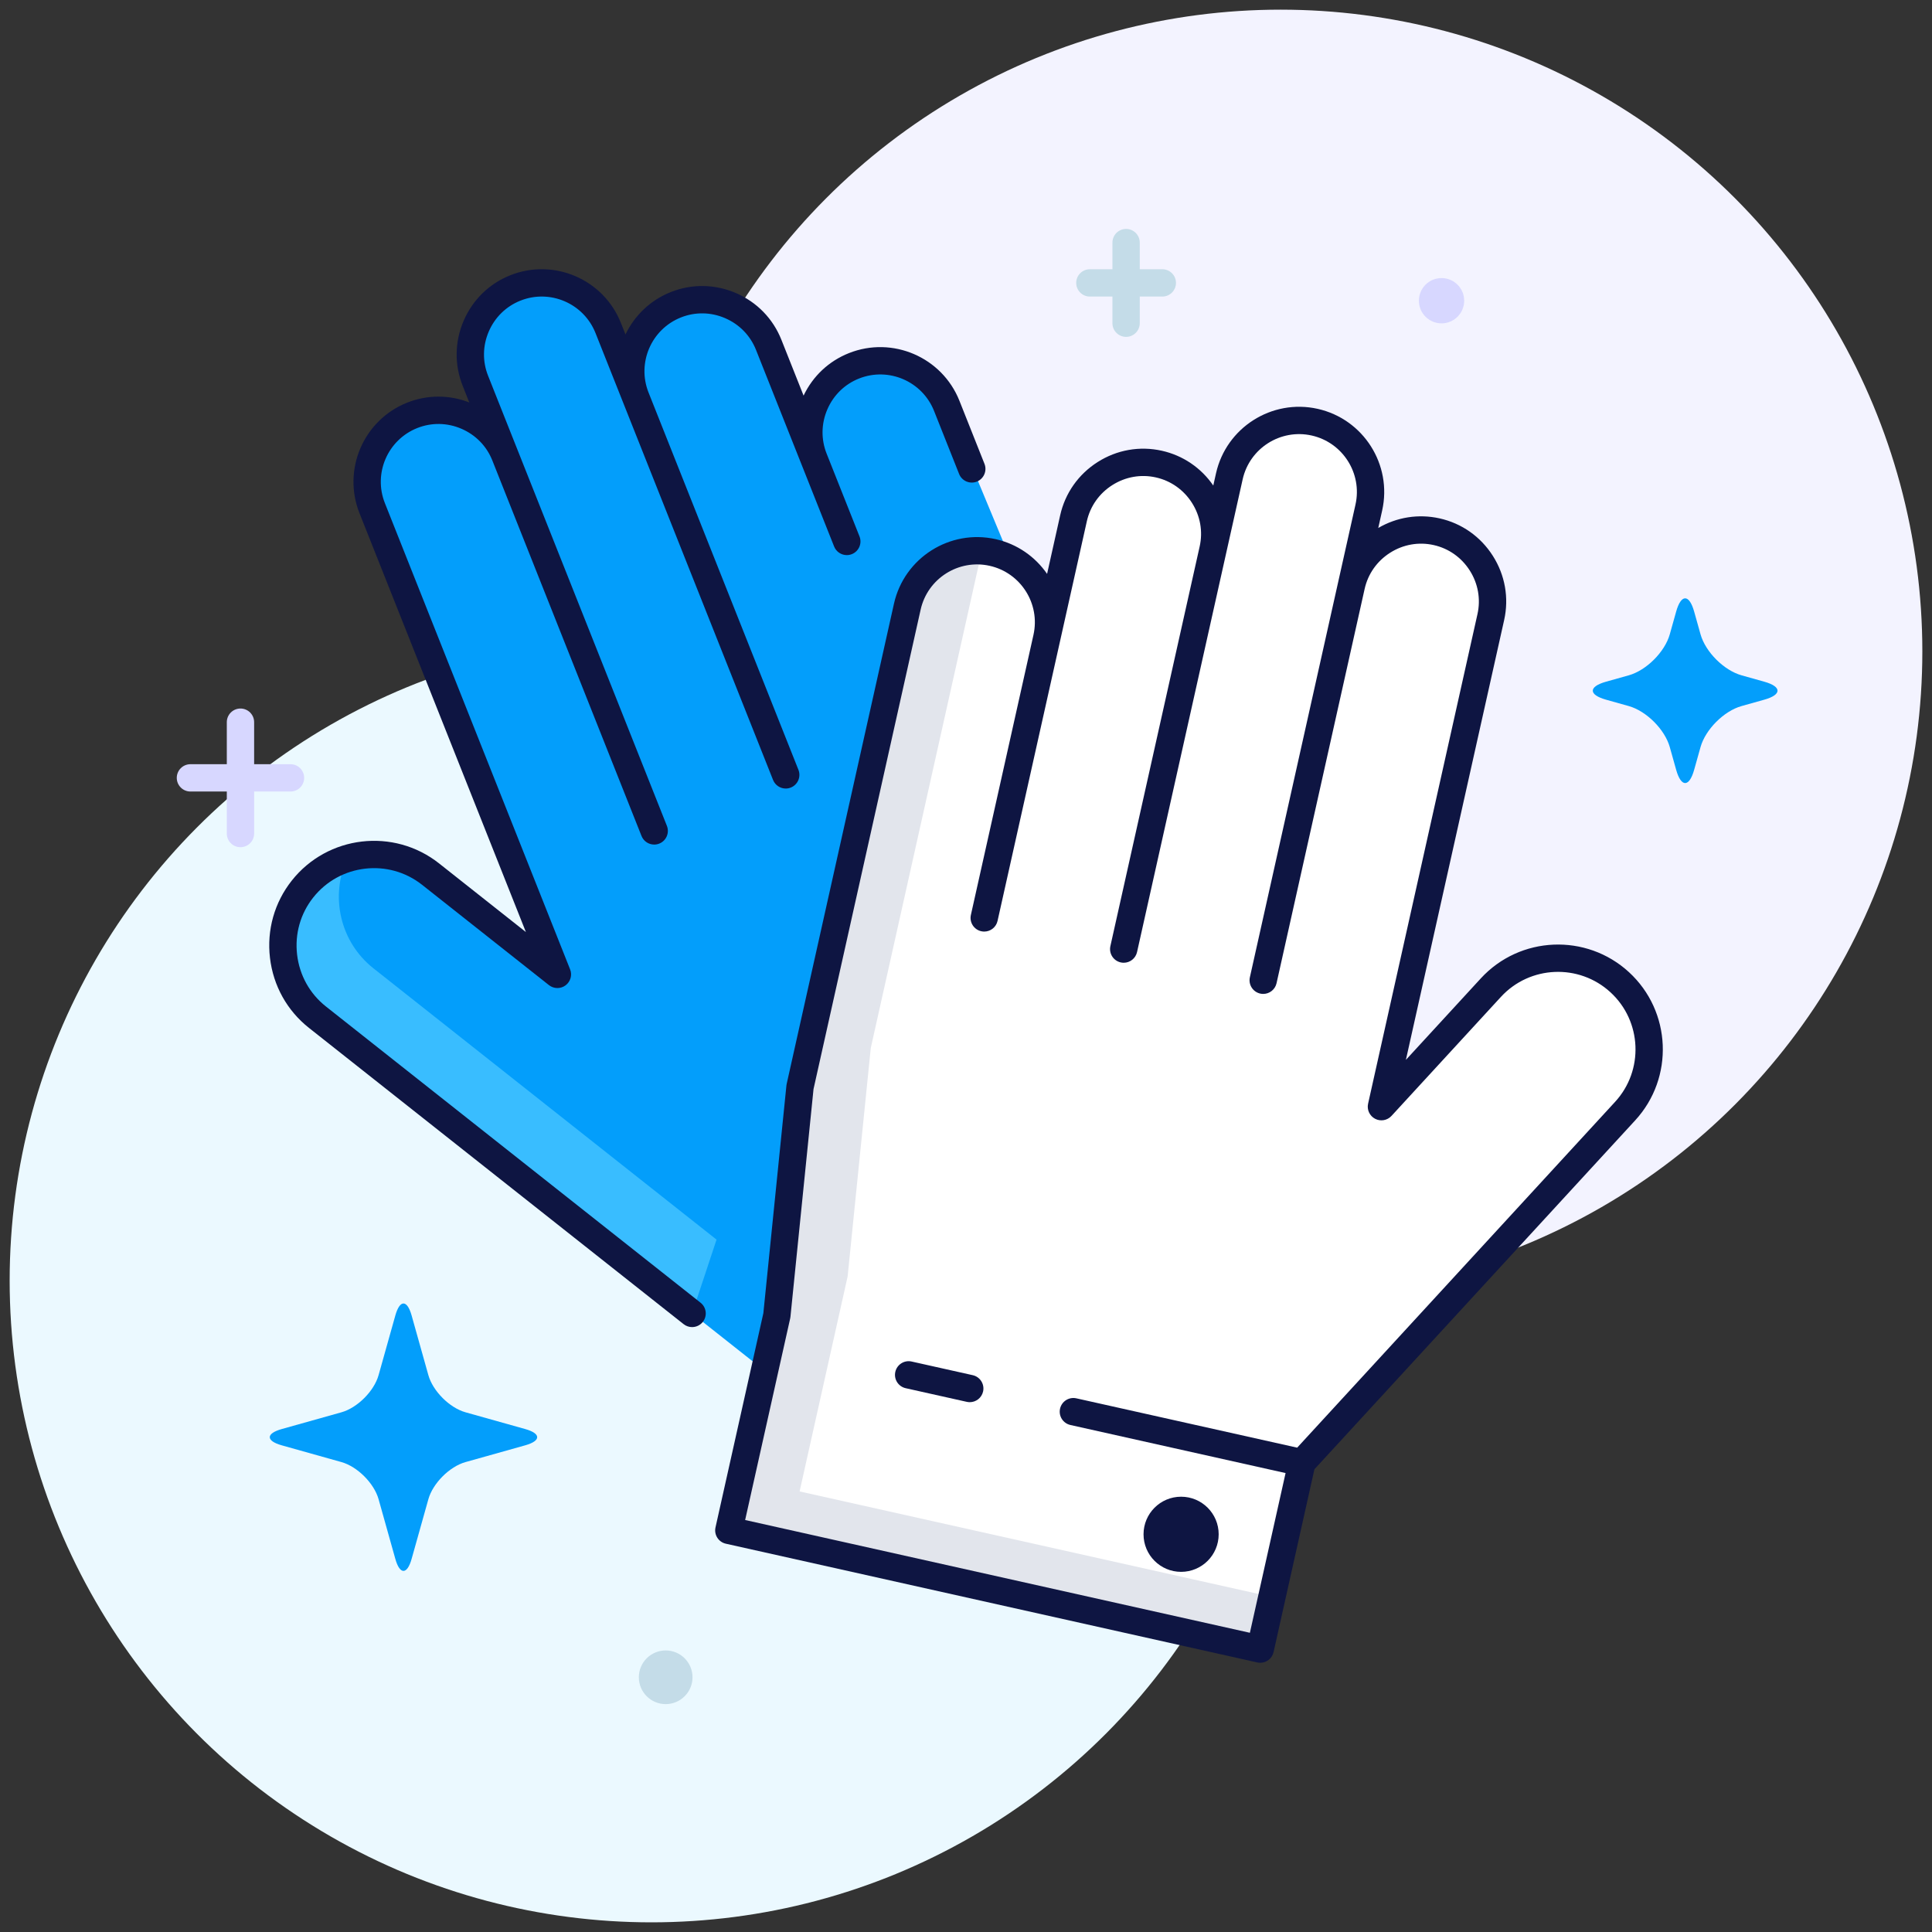
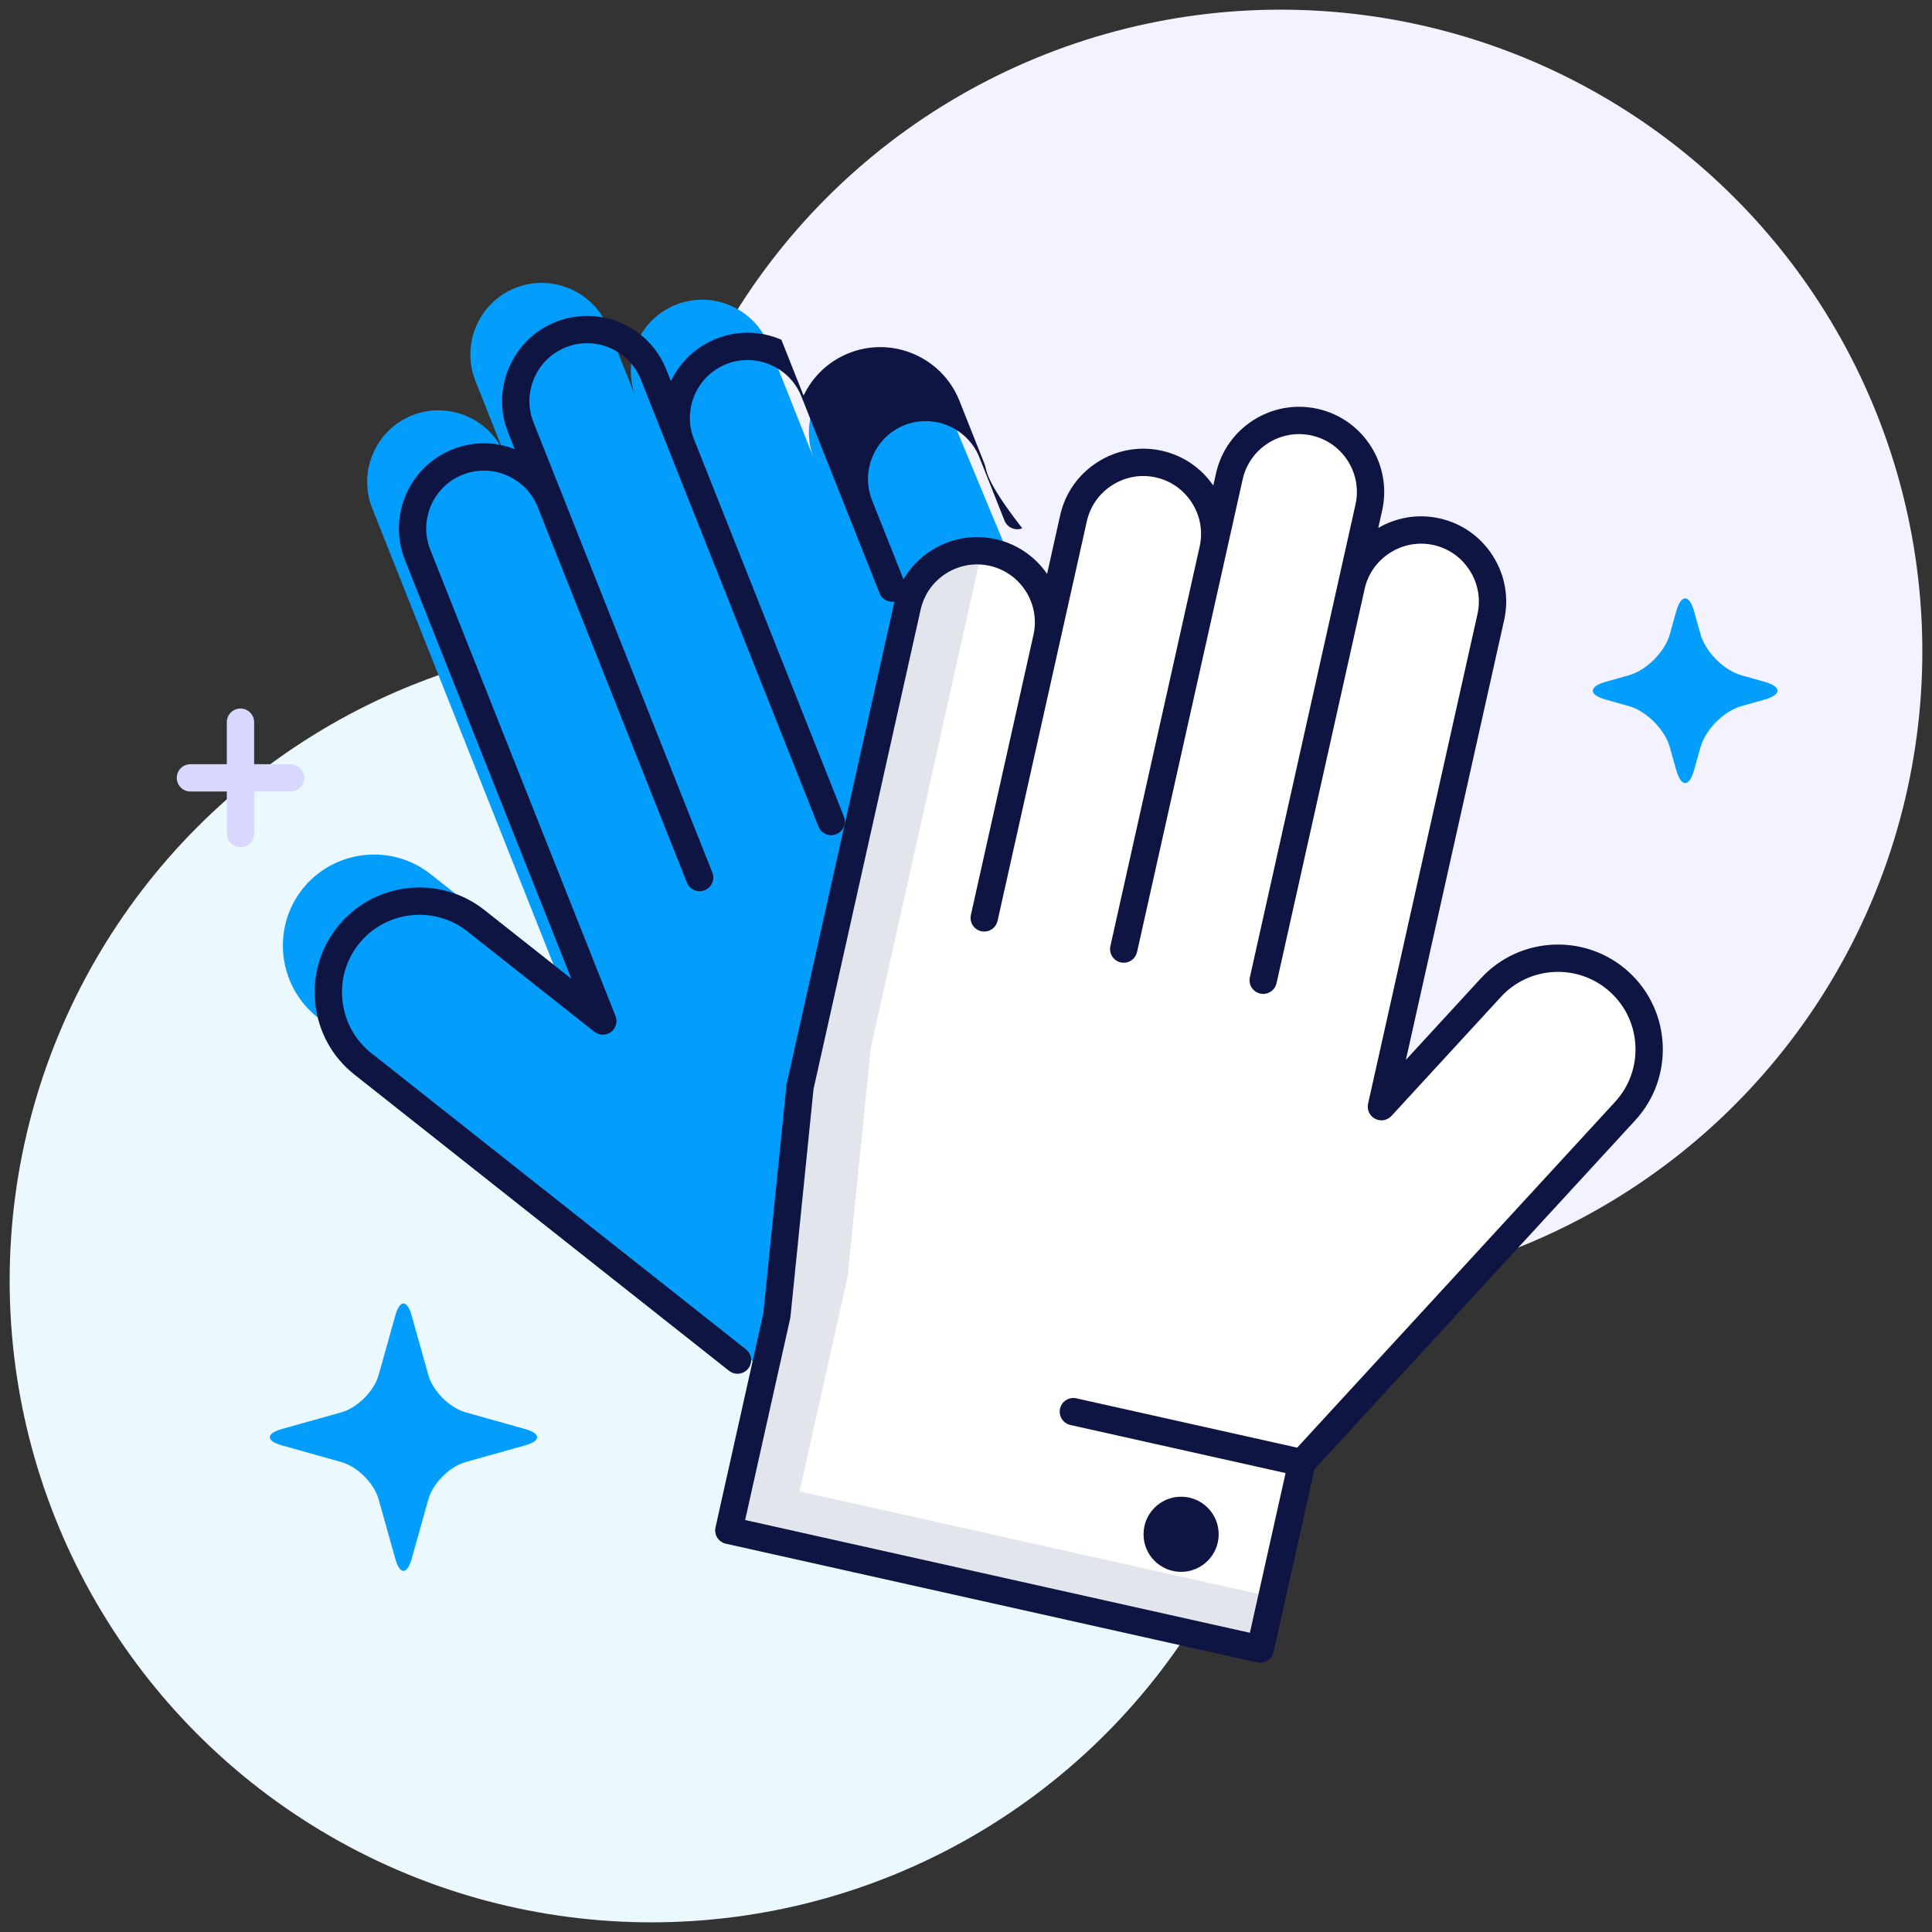
<svg xmlns="http://www.w3.org/2000/svg" version="1.2" baseProfile="tiny" id="Layer_1" x="0px" y="0px" viewBox="0 0 500 500" xml:space="preserve">
  <rect x="0" y="0" width="500" height="500" fill="#333333" stroke="none" />
  <g>
    <g>
      <circle fill="#EBF9FF" cx="168.585" cy="331.415" r="166.085" />
    </g>
    <g>
      <circle fill="#F3F3FF" cx="331.415" cy="168.585" r="166.085" />
    </g>
    <g>
      <path fill="#039EFB" d="M245.017,105.035c-3.756-9.454-14.564-14.116-24.018-10.36    c-9.454,3.756-14.116,14.563-10.361,24.017l-11.706-29.467    c-3.756-9.454-14.563-14.116-24.017-10.361s-14.116,14.564-10.361,24.018    l-7.154-18.008c-3.756-9.454-14.564-14.116-24.018-10.36    c-9.454,3.756-14.116,14.563-10.361,24.018l7.674,19.317    c-3.756-9.454-14.564-14.116-24.018-10.36    c-9.454,3.756-14.116,14.563-10.361,24.017l41.904,105.481l6.031,15.183    l-32.822-25.953c-10.183-8.052-25.103-6.308-33.156,3.875    c-8.052,10.183-6.308,25.104,3.875,33.156l137.475,108.696l49.146-209.73    L245.017,105.035z" />
    </g>
    <g>
      <path fill="#FFFFFF" d="M256.895,142.981c9.928,2.218,16.236,12.156,14.018,22.083    l6.913-30.944c2.218-9.928,12.156-16.236,22.083-14.018    c9.928,2.218,16.236,12.156,14.018,22.083l4.225-18.91    c2.218-9.928,12.156-16.236,22.083-14.018    c9.928,2.218,16.236,12.156,14.018,22.083l-4.532,20.286    c2.218-9.928,12.156-16.236,22.083-14.018    c9.928,2.218,16.236,12.156,14.018,22.083l-24.747,110.768l-3.562,15.944    l28.319-30.804c8.786-9.557,23.794-10.187,33.352-1.401    c9.557,8.787,10.188,23.795,1.401,33.352l-83.659,90.998l-10.777,48.236    L188.622,396.06l12.431-55.642l5.99-59.127l27.768-124.292    C237.029,147.071,246.967,140.763,256.895,142.981z" />
    </g>
    <g>
-       <circle fill="#C4DCE8" cx="172.277" cy="434.079" r="6.946" />
-     </g>
+       </g>
    <g>
-       <circle fill="#D7D7FF" cx="373.068" cy="77.826" r="5.86" />
-     </g>
+       </g>
    <path fill="#D7D7FF" d="M75.183,197.774h-9.413v-10.872c0-1.953-1.583-3.536-3.536-3.536   c-1.953,0-3.536,1.583-3.536,3.536v10.872h-9.413   c-1.953,0-3.536,1.583-3.536,3.536c0,1.953,1.583,3.536,3.536,3.536h9.413v10.872   c0,1.953,1.583,3.536,3.536,3.536c1.953,0,3.536-1.583,3.536-3.536v-10.872h9.413   c1.953,0,3.536-1.583,3.536-3.536C78.719,199.357,77.136,197.774,75.183,197.774z" />
-     <path fill="#C4DCE8" d="M300.807,69.679h-5.838V62.784c0-1.953-1.583-3.536-3.536-3.536   c-1.953,0-3.536,1.583-3.536,3.536v6.895h-5.839   c-1.953,0-3.536,1.583-3.536,3.536c0,1.953,1.583,3.536,3.536,3.536h5.839v6.895   c0,1.953,1.583,3.536,3.536,3.536c1.953,0,3.536-1.583,3.536-3.536v-6.895h5.838   c1.953,0,3.536-1.583,3.536-3.536C304.343,71.262,302.76,69.679,300.807,69.679z" />
    <g>
      <path fill="#E2E5EC" d="M206.937,385.981l12.431-55.642l5.99-59.127l27.768-124.292    c0.34-1.522,0.863-2.957,1.538-4.291c-9.144-0.894-17.801,5.186-19.853,14.369    l-27.768,124.292l-5.99,59.127l-12.431,55.642l137.529,30.726l3.015-13.497    L206.937,385.981z" />
    </g>
    <path fill="#0E1542" d="M421.578,251.596c-11.018-10.128-28.221-9.405-38.347,1.612   L363.842,274.298l25.432-113.834c1.278-5.723,0.242-11.618-2.92-16.599   c-3.162-4.981-8.055-8.428-13.778-9.706c-5.455-1.218-11.06-0.335-15.884,2.484   l1.012-4.53c2.649-11.856-4.842-23.656-16.698-26.306   c-11.851-2.646-23.655,4.842-26.305,16.698l-0.704,3.155   c-3.166-4.604-7.865-7.79-13.317-9.008c-5.72-1.278-11.617-0.242-16.599,2.92   c-4.98,3.162-8.428,8.055-9.706,13.778l-3.39,15.174   c-3.043-4.413-7.689-7.735-13.32-8.993c-11.852-2.648-23.655,4.842-26.304,16.698   l-27.768,124.292c-0.03,0.137-0.053,0.275-0.067,0.415l-5.969,58.917   l-12.385,55.437c-0.425,1.906,0.774,3.796,2.68,4.222l137.529,30.726   c0.26,0.058,0.519,0.086,0.774,0.086c1.619,0,3.079-1.119,3.447-2.765   l10.571-47.312l83.017-90.301C433.318,278.928,432.595,261.725,421.578,251.596z    M417.984,285.158l-82.277,89.495l-57.146-12.767   c-1.903-0.425-3.795,0.774-4.221,2.68c-0.425,1.906,0.774,3.796,2.68,4.222   l55.686,12.441l-9.235,41.335l-130.628-29.184l11.66-52.191   c0.03-0.137,0.052-0.275,0.067-0.415l5.969-58.917l27.723-124.087   c1.799-8.051,9.811-13.139,17.862-11.338c8.05,1.799,13.136,9.811,11.338,17.861   c0,0,0,0,0,0.001l-16.195,72.49c-0.425,1.906,0.774,3.796,2.68,4.222   c0.26,0.058,0.519,0.086,0.774,0.086c1.619,0,3.079-1.119,3.447-2.765   l16.195-72.49c0-0,0-0.001,0-0.001c0.001-0.003,0.001-0.007,0.002-0.01   l6.911-30.933c0.867-3.88,3.208-7.2,6.594-9.349   c3.387-2.149,7.388-2.856,11.267-1.989c3.88,0.867,7.2,3.209,9.35,6.595   c2.149,3.386,2.855,7.387,1.988,11.267l-23.108,103.434   c-0.425,1.906,0.774,3.796,2.68,4.222c0.26,0.058,0.519,0.086,0.774,0.086   c1.619,0,3.079-1.119,3.447-2.765l23.108-103.434l4.225-18.911   c1.799-8.05,9.806-13.138,17.862-11.338c8.05,1.799,13.137,9.812,11.338,17.862   l-4.532,20.285l-22.801,102.059c-0.425,1.906,0.774,3.796,2.68,4.222   c0.26,0.058,0.519,0.086,0.774,0.086c1.619,0,3.079-1.119,3.447-2.765   l22.801-102.059c0.867-3.88,3.209-7.2,6.595-9.35   c3.386-2.149,7.386-2.855,11.267-1.988c3.88,0.867,7.2,3.209,9.349,6.595   c2.15,3.386,2.855,7.387,1.989,11.267l-28.309,126.712   c-0.349,1.562,0.395,3.163,1.813,3.904c1.42,0.741,3.157,0.437,4.241-0.74   l28.32-30.804c7.489-8.146,20.209-8.681,28.356-1.192   C424.938,264.292,425.473,277.012,417.984,285.158z" />
    <g>
-       <path fill="#0E1542" d="M250.976,362.882c-0.256,0-0.514-0.028-0.774-0.086l-15.816-3.533    c-1.906-0.426-3.105-2.316-2.68-4.222c0.426-1.906,2.317-3.106,4.221-2.68    l15.816,3.533c1.906,0.426,3.105,2.316,2.68,4.222    C254.055,361.762,252.595,362.882,250.976,362.882z" />
-     </g>
+       </g>
    <g>
      <path fill="#039EFB" d="M102.313,340.437c1.158-4.128,3.054-4.128,4.212,0l4.337,15.452    c1.158,4.128,5.483,8.453,9.611,9.611l15.452,4.337    c4.128,1.158,4.128,3.054,0,4.212l-15.452,4.337    c-4.128,1.158-8.453,5.483-9.611,9.611l-4.337,15.452    c-1.158,4.128-3.054,4.128-4.212,0l-4.337-15.452    c-1.158-4.128-5.483-8.453-9.611-9.611l-15.452-4.337    c-4.128-1.158-4.128-3.054,0-4.212l15.452-4.337    c4.128-1.158,8.453-5.483,9.611-9.611L102.313,340.437z" />
    </g>
    <g>
      <path fill="#039EFB" d="M433.792,158.264c1.279-4.557,3.371-4.557,4.65,0l1.655,5.897    c1.279,4.557,6.053,9.331,10.61,10.61l5.897,1.655    c4.557,1.279,4.557,3.371,0,4.65l-5.897,1.655    c-4.557,1.279-9.331,6.053-10.61,10.61l-1.655,5.897    c-1.279,4.557-3.371,4.557-4.65,0l-1.655-5.897    c-1.279-4.557-6.053-9.331-10.61-10.61l-5.897-1.655    c-4.557-1.279-4.557-3.371,0-4.65l5.897-1.655    c4.557-1.279,9.331-6.053,10.61-10.61L433.792,158.264z" />
    </g>
    <g>
-       <path fill="#39BDFF" d="M96.628,250.585c-8.683-6.865-11.224-18.721-6.796-28.379    c-4.421,1.355-8.488,4.005-11.556,7.886c-8.052,10.184-6.308,25.104,3.875,33.156    l96.961,76.668l6.328-19.106L96.628,250.585z" />
-     </g>
-     <path fill="#0E1542" d="M254.784,120.044l-6.481-16.314   c-4.486-11.289-17.319-16.826-28.608-12.341   c-5.192,2.063-9.33,5.949-11.73,10.995l-5.746-14.464   c-2.165-5.45-6.34-9.738-11.757-12.075c-5.418-2.337-11.403-2.43-16.851-0.266   c-5.362,2.13-9.426,6.143-11.736,10.981l-1.188-2.99   c-4.485-11.29-17.321-16.826-28.608-12.341c-5.451,2.165-9.739,6.341-12.075,11.758   c-2.337,5.417-2.431,11.402-0.266,16.851l1.713,4.314   c-5.207-2.023-10.885-2.012-16.076,0.051   c-11.289,4.485-16.826,17.319-12.341,28.609l43.064,108.4l-22.472-17.769   c-11.738-9.281-28.841-7.283-38.122,4.456c-4.48,5.666-6.483,12.762-5.639,19.98   c0.844,7.219,4.429,13.662,10.094,18.141l96.961,76.668   c0.65,0.513,1.423,0.763,2.191,0.762c1.043,0,2.078-0.46,2.775-1.343   c1.211-1.532,0.952-3.755-0.58-4.966l-96.961-76.668   c-4.184-3.309-6.832-8.073-7.457-13.415c-0.625-5.343,0.854-10.589,4.162-14.773   c6.864-8.68,19.511-10.158,28.189-3.295l32.822,25.953   c1.255,0.992,3.021,1.018,4.304,0.063c1.284-0.956,1.766-2.654,1.175-4.141   l-47.935-120.663c-3.045-7.666,0.714-16.381,8.38-19.426   c3.696-1.468,7.759-1.401,11.44,0.187c3.682,1.589,6.518,4.498,7.986,8.192   c0,0,0,0.001,0,0.001l38.609,97.186   c0.55,1.386,1.88,2.231,3.286,2.231c0.434,0,0.876-0.081,1.304-0.251   c1.815-0.721,2.702-2.777,1.981-4.592l-38.609-97.186   c0-0-0-0.001-0.001-0.001l-7.673-19.316   c-1.467-3.695-1.401-7.757,0.187-11.44c1.588-3.682,4.498-6.519,8.193-7.986   c7.666-3.045,16.38,0.713,19.426,8.38l7.154,18.008l38.793,97.65   c0.55,1.386,1.88,2.231,3.287,2.231c0.434,0,0.876-0.081,1.304-0.251   c1.815-0.721,2.702-2.777,1.981-4.592l-38.793-97.65   c0-0-0-0-0-0.001l-0.002-0.007   c-3.039-7.665,0.72-16.374,8.383-19.418c3.695-1.468,7.758-1.402,11.44,0.187   c3.682,1.588,6.519,4.498,7.986,8.193l11.707,29.467   c0,0,0,0.001,0.001,0.001l8.512,21.428   c0.55,1.387,1.88,2.232,3.287,2.232c0.434,0,0.876-0.081,1.304-0.251   c1.815-0.721,2.702-2.777,1.981-4.591l-8.512-21.428   c-0-0-0-0.001-0-0.001c-1.467-3.695-1.401-7.757,0.187-11.44   c1.588-3.682,4.498-6.519,8.193-7.986c7.669-3.046,16.38,0.714,19.426,8.38   l6.481,16.314c0.72,1.815,2.778,2.7,4.591,1.981   C254.618,123.915,255.505,121.859,254.784,120.044z" />
+       </g>
+     <path fill="#0E1542" d="M254.784,120.044l-6.481-16.314   c-4.486-11.289-17.319-16.826-28.608-12.341   c-5.192,2.063-9.33,5.949-11.73,10.995l-5.746-14.464   c-5.418-2.337-11.403-2.43-16.851-0.266   c-5.362,2.13-9.426,6.143-11.736,10.981l-1.188-2.99   c-4.485-11.29-17.321-16.826-28.608-12.341c-5.451,2.165-9.739,6.341-12.075,11.758   c-2.337,5.417-2.431,11.402-0.266,16.851l1.713,4.314   c-5.207-2.023-10.885-2.012-16.076,0.051   c-11.289,4.485-16.826,17.319-12.341,28.609l43.064,108.4l-22.472-17.769   c-11.738-9.281-28.841-7.283-38.122,4.456c-4.48,5.666-6.483,12.762-5.639,19.98   c0.844,7.219,4.429,13.662,10.094,18.141l96.961,76.668   c0.65,0.513,1.423,0.763,2.191,0.762c1.043,0,2.078-0.46,2.775-1.343   c1.211-1.532,0.952-3.755-0.58-4.966l-96.961-76.668   c-4.184-3.309-6.832-8.073-7.457-13.415c-0.625-5.343,0.854-10.589,4.162-14.773   c6.864-8.68,19.511-10.158,28.189-3.295l32.822,25.953   c1.255,0.992,3.021,1.018,4.304,0.063c1.284-0.956,1.766-2.654,1.175-4.141   l-47.935-120.663c-3.045-7.666,0.714-16.381,8.38-19.426   c3.696-1.468,7.759-1.401,11.44,0.187c3.682,1.589,6.518,4.498,7.986,8.192   c0,0,0,0.001,0,0.001l38.609,97.186   c0.55,1.386,1.88,2.231,3.286,2.231c0.434,0,0.876-0.081,1.304-0.251   c1.815-0.721,2.702-2.777,1.981-4.592l-38.609-97.186   c0-0-0-0.001-0.001-0.001l-7.673-19.316   c-1.467-3.695-1.401-7.757,0.187-11.44c1.588-3.682,4.498-6.519,8.193-7.986   c7.666-3.045,16.38,0.713,19.426,8.38l7.154,18.008l38.793,97.65   c0.55,1.386,1.88,2.231,3.287,2.231c0.434,0,0.876-0.081,1.304-0.251   c1.815-0.721,2.702-2.777,1.981-4.592l-38.793-97.65   c0-0-0-0-0-0.001l-0.002-0.007   c-3.039-7.665,0.72-16.374,8.383-19.418c3.695-1.468,7.758-1.402,11.44,0.187   c3.682,1.588,6.519,4.498,7.986,8.193l11.707,29.467   c0,0,0,0.001,0.001,0.001l8.512,21.428   c0.55,1.387,1.88,2.232,3.287,2.232c0.434,0,0.876-0.081,1.304-0.251   c1.815-0.721,2.702-2.777,1.981-4.591l-8.512-21.428   c-0-0-0-0.001-0-0.001c-1.467-3.695-1.401-7.757,0.187-11.44   c1.588-3.682,4.498-6.519,8.193-7.986c7.669-3.046,16.38,0.714,19.426,8.38   l6.481,16.314c0.72,1.815,2.778,2.7,4.591,1.981   C254.618,123.915,255.505,121.859,254.784,120.044z" />
    <g>
      <circle fill="#0E1542" cx="305.669" cy="397.071" r="9.723" />
    </g>
  </g>
</svg>